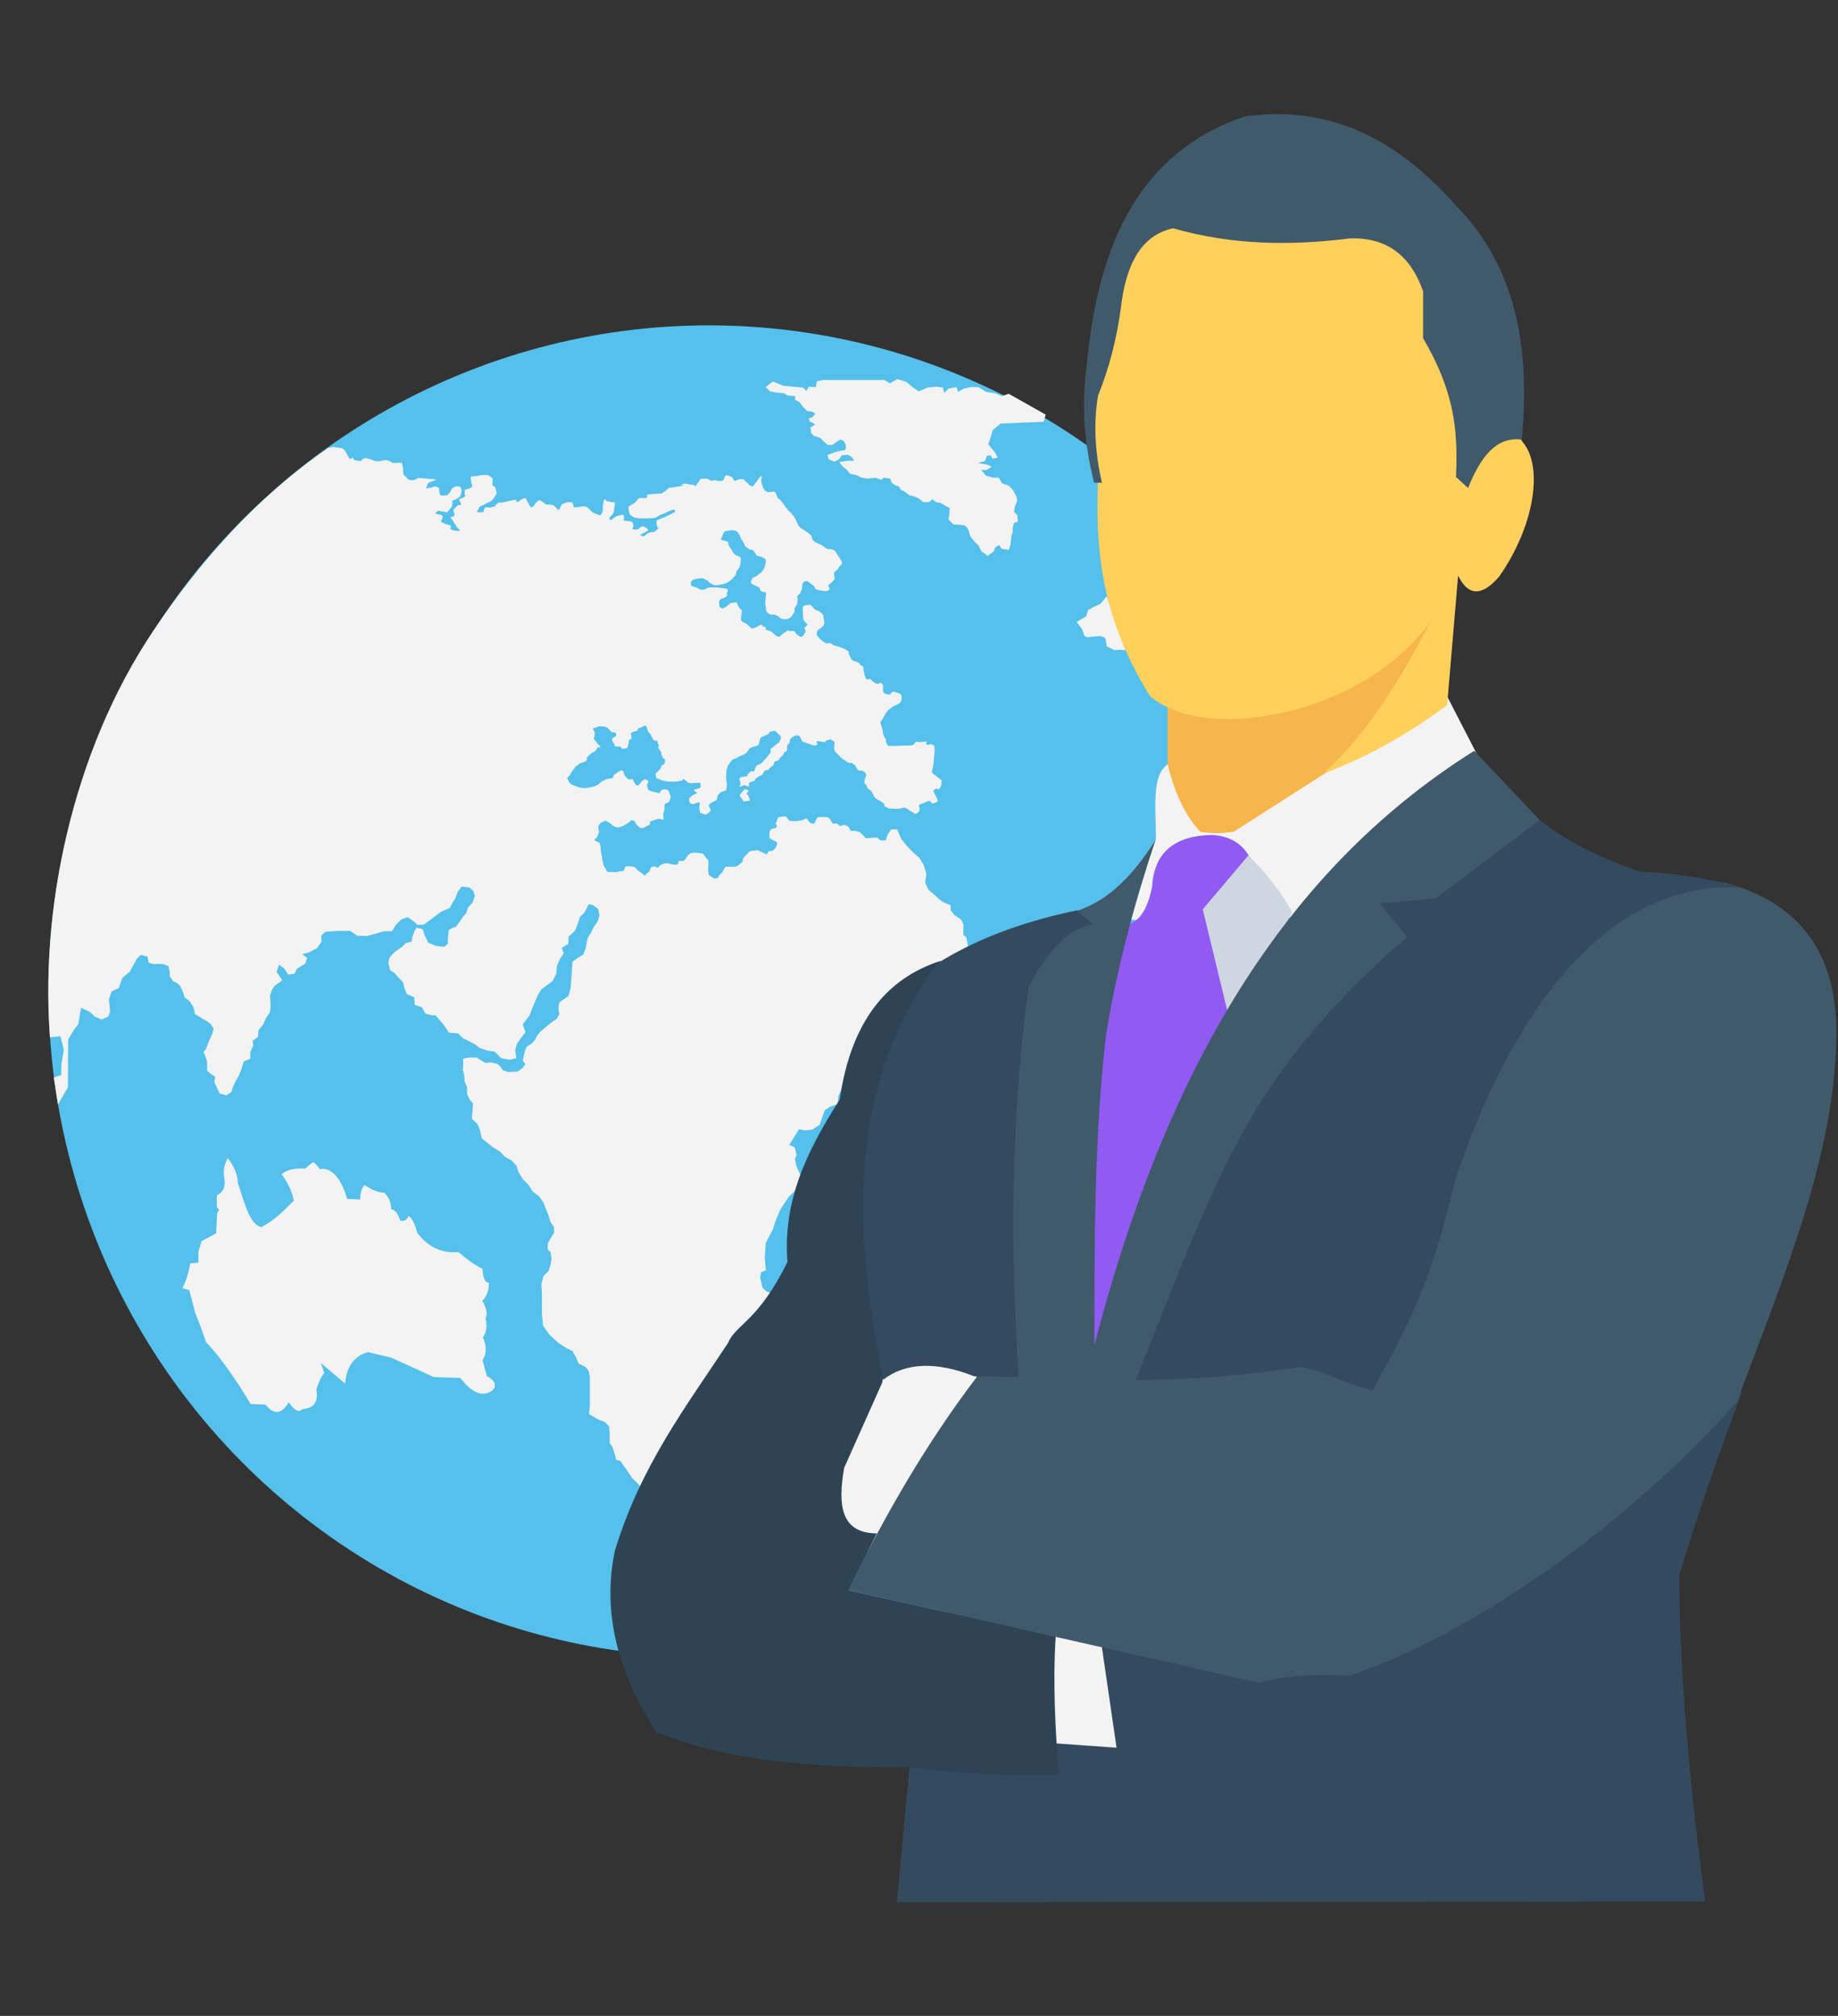
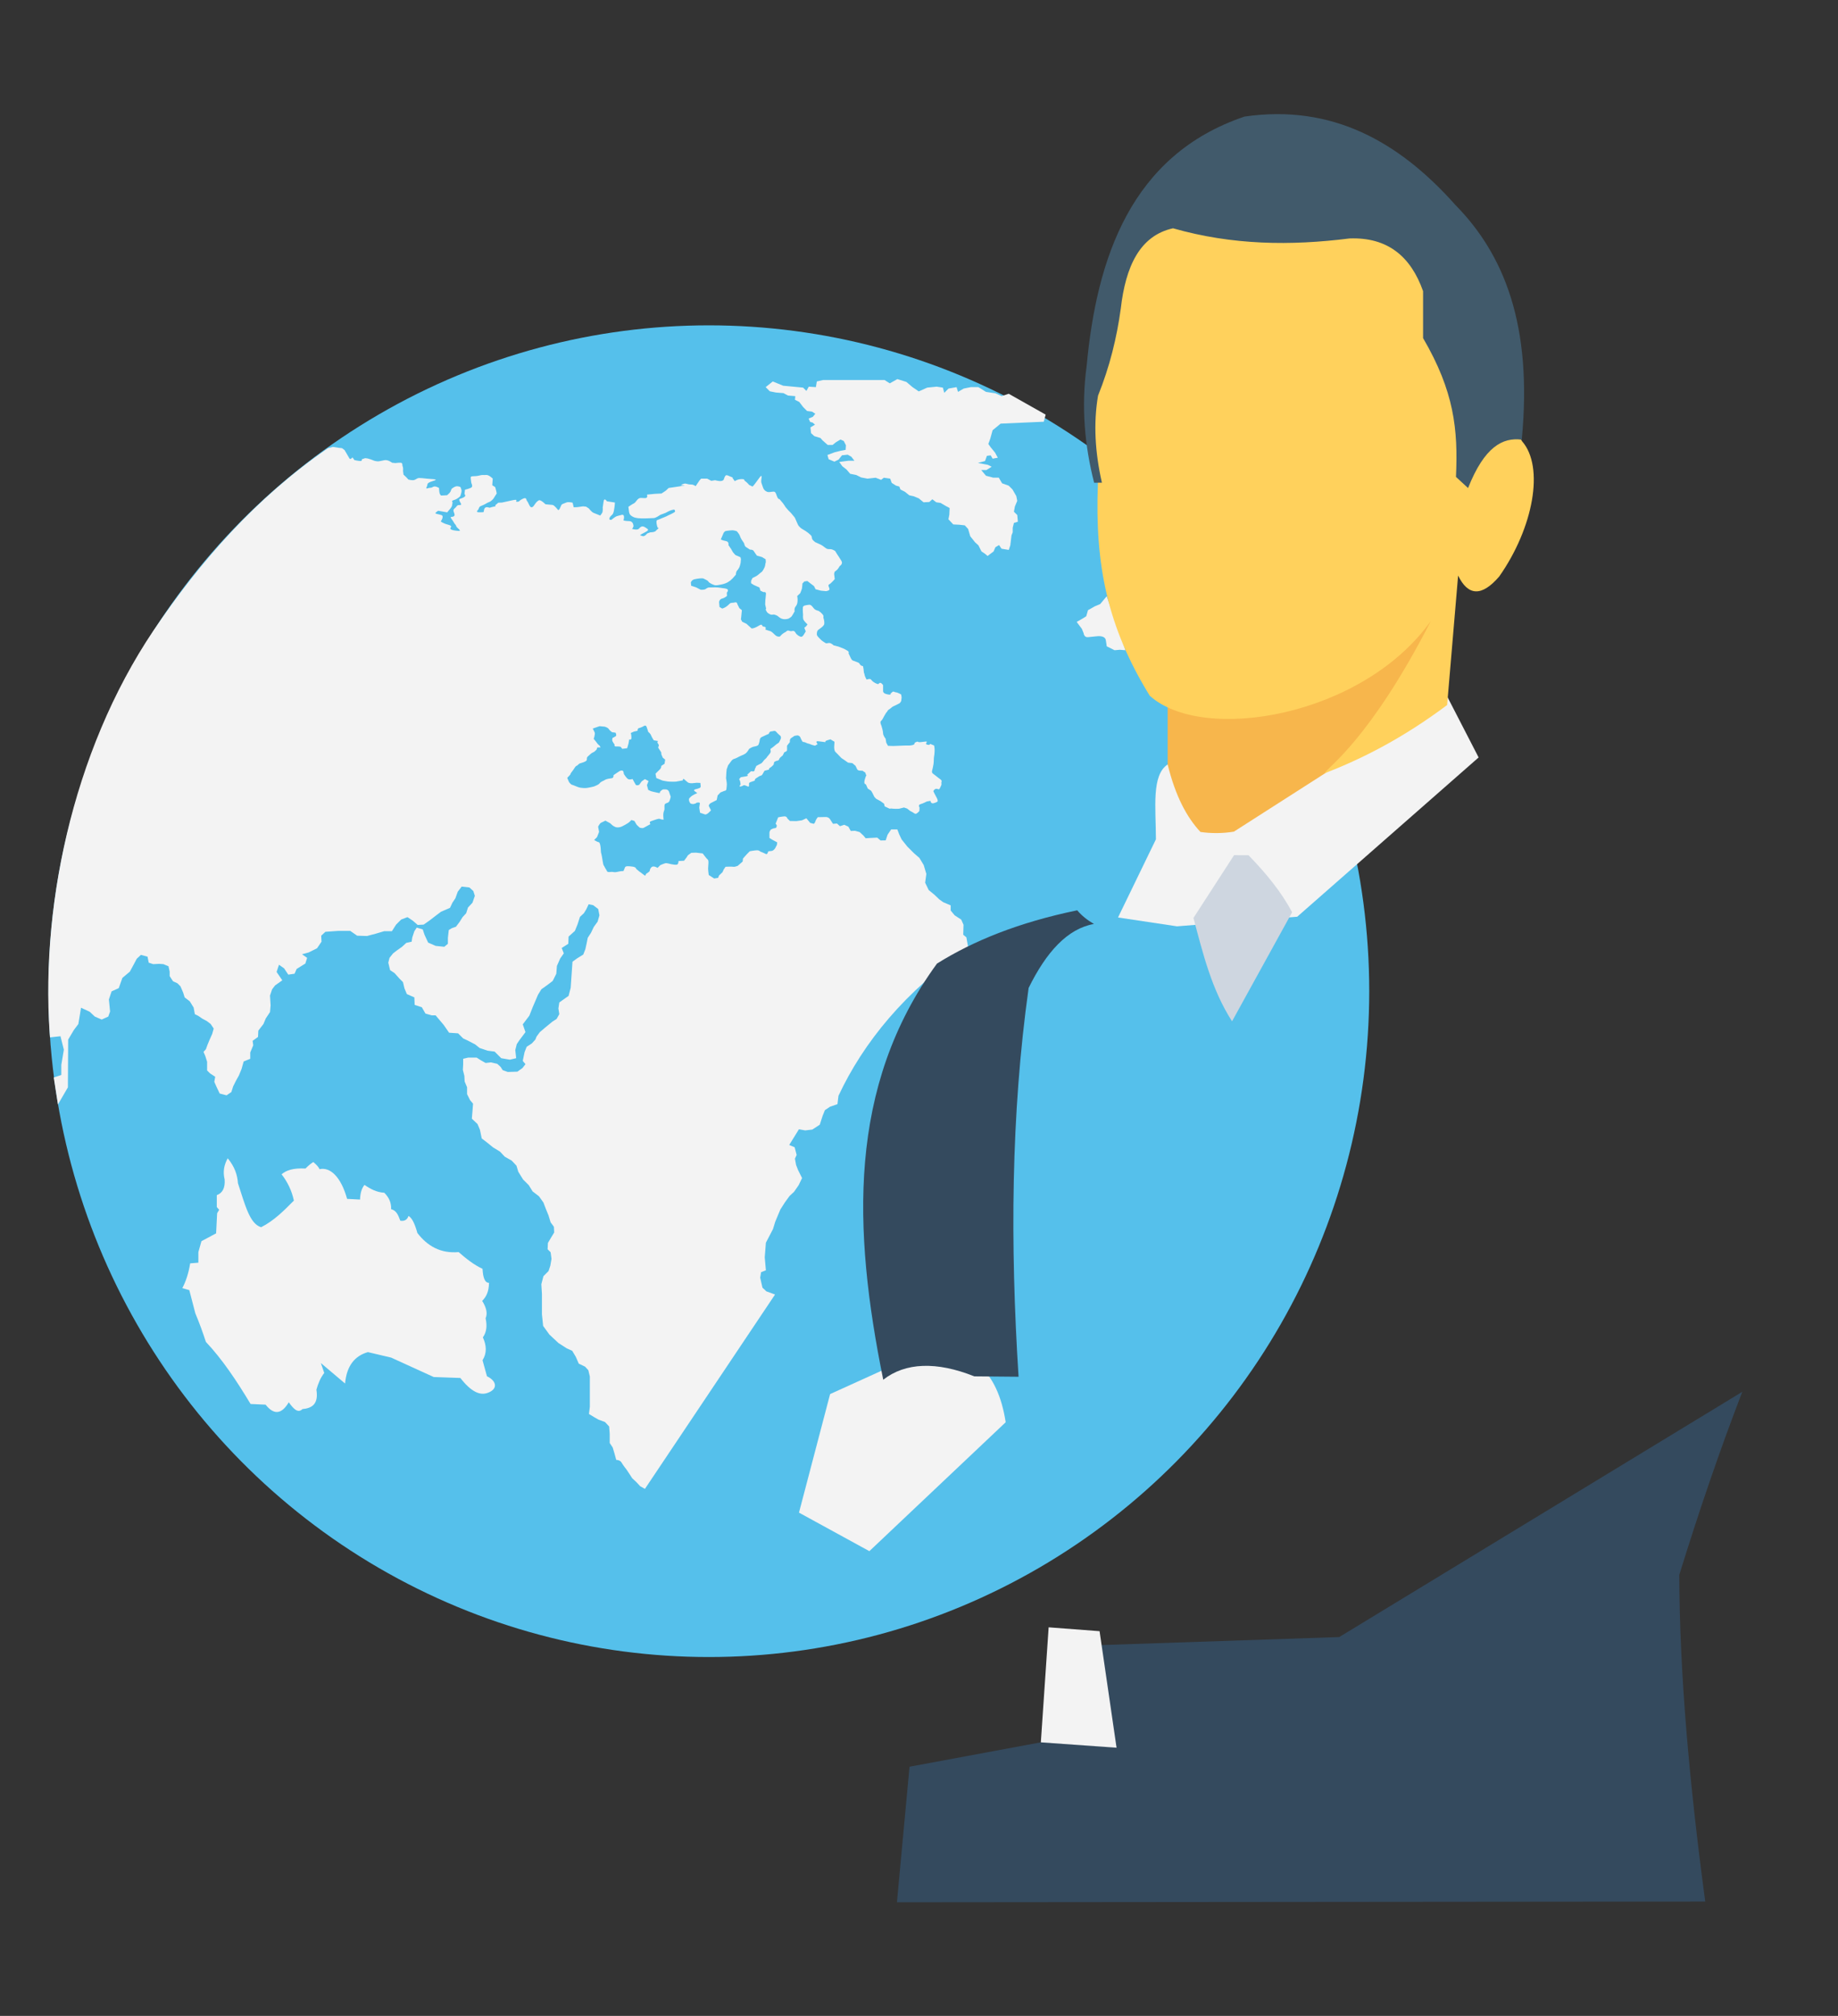
<svg xmlns="http://www.w3.org/2000/svg" width="100%" height="100%" viewBox="0 0 1292 1417" version="1.1" xml:space="preserve" style="fill-rule:evenodd;clip-rule:evenodd;stroke-linejoin:round;stroke-miterlimit:2;">
  <rect x="0" y="0" width="1292" height="1417" fill="#333333" stroke="none" />
  <rect id="Artboard1" x="0" y="0" width="1291.67" height="1416.67" style="fill:none;" />
  <ellipse cx="498.271" cy="696.719" rx="464.218" ry="468.03" style="fill:#55c0eb;" />
  <path d="M35.584,734.97l-0.43,-5.783l7.359,-0.811l2.369,9.473l-1.777,10.657l0,7.105l-5.328,1.776l2.96,18.946l6.986,-12.012l0.185,-33.564l3.999,-6.736l3.158,-4.21l1.053,-6.316l0.842,-5.162l6.105,2.847l3.578,3.368l4.842,2.105l4.631,-2.105l1.263,-3.579l-0.842,-8.421l1.895,-5.683l5.052,-2.316l2.526,-7.157l5.263,-4.421l2.737,-5.053l2.105,-3.999l2.947,-2.737l4.632,1.263l0.842,4.21l3.157,1.053l4.211,-0.211l2.947,0.211l3.578,1.474l0.843,3.789l-0,3.157l2.315,3.579l3.158,1.474l2.105,2.105l1.895,4.421l1.052,3.368l3.579,2.737l1.052,1.684l1.685,2.736l0.842,4.632l2.526,1.263l2.736,1.894l3.158,1.684l2.737,2.106l2.105,3.157l-1.053,3.789l-1.894,4.211l-1.474,3.578l-1.052,2.948l-1.685,1.894l1.264,2.947l1.263,4l-0,6.105l2.105,2.105l3.578,2.316l-0.631,3.579l1.684,3.789l2.105,4.421l4.842,1.263l3.368,-2.316l1.263,-4l2.105,-4.21l1.895,-3.368l1.895,-4.632l1.473,-5.262l4.631,-1.895l0,-4.421l2.106,-5.052l-0.421,-3.158l3.789,-2.736l0.21,-4.421l3.579,-4.631l1.684,-4l2.947,-4.421l0.421,-4.631l-0.421,-6.947l1.474,-4.421l2.105,-2.737l5.052,-3.578l-3.999,-5.895l1.684,-5.052l3.578,2.526l2.948,4.421l4.42,-0.632l1.474,-3.368l6.105,-3.789l1.263,-4l-3.579,-2.526l4.631,-1.263l5.895,-2.947l3.158,-4.631l-0.211,-4.211l2.947,-2.736l8.842,-0.632l8.631,0l4.842,3.368l6.946,0.211l6.316,-1.684l5.684,-1.684l5.473,-0l2.947,-4.632l3.579,-3.578l4.421,-1.685l3.789,2.527l3.368,2.947l4.21,-0.211l4.211,-2.947l4.631,-3.579l3.368,-2.526l6.316,-2.736l1.684,-3.579l2.105,-3.158l1.684,-4.631l2.737,-3.579l5.473,0.632l2.737,2.526l1.052,3.368l-1.684,4.842l-3.158,3.368l-1.263,4l-2.526,2.736l-2.105,3.369l-2.526,3.368l-2.947,1.052l-2.106,1.264l-0.631,5.473l-0,4.21l-2.526,2.105l-6.105,-0.631l-5.263,-2.316l-2.526,-5.473l-1.263,-3.79l-4.21,-1.263l-1.685,2.527l-1.473,4.42l-0.421,2.948l-3.789,0.842l-2.948,2.736l-3.578,2.526l-2.737,2.106l-2.526,3.157l-0.842,3.368l1.263,5.263l3.158,2.105l3.368,3.79l2.526,2.526l1.053,4.421l1.684,3.999l5.262,2.316l0.211,5.263l5.052,1.684l2.526,4.421l4.421,1.263l2.737,-0l5.684,6.736l3.789,5.473l6.315,0.421l3.579,3.579l3.158,1.474l5.263,2.736l3.157,2.527l5.684,1.894l4.842,0.632l4.631,4.631l6.105,1.053l4.421,-1.053l-0.632,-5.684l1.053,-4.21l1.684,-2.526l4.421,-5.895l-1.895,-5.473l4.631,-6.105l2.316,-5.894l3.789,-8.842l2.316,-3.789l4.421,-3.158l3.578,-2.736l2.527,-5.053l0.421,-5.473l2.315,-5.263l2.526,-3.578l-1.473,-3.79l4.631,-2.947l0.211,-5.052l4.42,-4l1.895,-4.631l1.684,-5.263l2.737,-2.526l1.684,-2.737l1.684,-3.579l3.158,0.632l3.578,2.737l0.842,4.42l-1.263,4.421l-2.736,3.789l-1.895,4l-2.316,3.579l-0.842,4.21l-0.842,3.789l-1.473,3.79l-4.421,2.736l-3.158,2.316l-1.263,18.314l-1.473,5.684l-4.211,2.948l-2.315,1.684l-0.632,4.21l0.632,4l-1.895,3.368l-2.947,1.894l-4.631,3.79l-4.211,3.578l-2.315,3.158l-0.842,2.105l-2.526,2.737l-3.579,2.316l-1.474,3.789l-1.263,6.105l1.895,2.315l-2.105,2.737l-3.579,2.526l-6.736,0.211l-3.579,-1.263l-1.474,-2.316l-2.315,-2.105l-4.421,-1.053l-3.789,0.421l-3.369,-1.894l-2.947,-1.895l-5.894,-0l-3.579,0.842l0,4l-0.21,3.789l1.052,4.21l0.211,4l1.684,4l-0,4.842l2.105,4.21l2.105,2.526l-0.421,5.473l-0.421,5.053l4,3.789l1.684,4l1.263,6.104l3.579,2.737l4.42,3.579l4.842,2.947l3.368,3.579l4.842,2.736l3.368,3.579l1.263,4.21l3.369,5.474l3.999,3.999l2.737,4.421l4.421,3.368l3.158,4.421l1.684,4.421l1.894,4.631l1.474,4.842l2.315,3.158l0.211,3.999l-2.316,3.79l-2.105,3.578l-0.21,4.421l2.105,2.105l0.631,4.632l-0.842,4.841l-1.263,3.79l-3.578,3.578l-1.474,5.684l0.421,6.737l-0,14.314l0.842,8.21l4.421,6.105l6.315,5.895l5.895,3.789l3.789,1.684l2.526,4.21l2.105,4.842l4.421,2.105l2.315,2.526l1.053,4.421l0,21.262l-0.632,5.052l3.79,2.316l2.947,1.684l4.541,1.669l2.911,3.119l0.416,5.198l-0,6.445l2.079,3.119l1.247,4.158l1.248,4.574c-0,0 2.703,0 3.742,1.872c1.04,1.871 3.535,4.99 3.535,4.99l2.079,3.118l1.871,2.911l2.911,2.703l2.703,2.911l3.327,1.871l91.47,-136.616l-6.117,-2.246l-2.727,-2.567l-1.604,-7.059l0.641,-3.85l3.369,-1.284l-0.802,-9.144l0.802,-10.267l4.974,-9.546l1.604,-5.214l3.61,-8.623l3.208,-5.013l3.209,-4.412l3.208,-3.008l3.209,-4.612l2.406,-5.014l-2.807,-5.614l-1.404,-3.61l-0.802,-4.412l1.203,-2.607l-1.404,-5.414l-3.81,-1.604l6.818,-11.03l4.412,0.802l5.013,-0.601l5.214,-3.409l2.006,-6.217l1.604,-4.011l3.609,-2.406l5.214,-1.805l0.721,-5.884c17.426,-37.272 46.901,-73.705 91.221,-104.011l-1.317,-7.384l-2.206,-1.804l0.2,-7.019l-1.604,-3.61l-4.612,-3.008l-2.808,-3.409l0,-3.61l-5.214,-2.205l-2.807,-2.006l-3.476,-3.309l-3.944,-3.229l-2.506,-5.18l0.835,-6.184l-1.838,-6.183l-3.008,-5.013l-3.844,-3.342l-4.679,-4.679l-4.01,-5.014l-1.672,-3.509l-1.337,-3.509l-4.344,-0l-2.507,3.676l-1.337,4.011l-3.607,0.063l-2.339,-2.005l-4.568,0.223l-3.565,0.222l-1.671,-2.005l-2.563,-2.339l-3.23,-0.892l-3.009,0.112l-1.671,-3.008l-2.896,-1.337l-3.008,1.002l-2.117,-1.893l-2.785,0.222l-1.671,-2.562c-0,-0 -0.892,-2.228 -3.343,-2.228c-2.451,-0 -5.681,0.111 -5.681,0.111c-0,0 -1.337,1.671 -1.671,2.897c-0.335,1.225 -1.115,1.782 -1.115,1.782l-2.562,-0.668l-2.674,-3.231l-3.119,1.448l-4.011,0.557l-4.456,-0.111l-1.783,-1.782c0,-0 -0.334,-1.56 -2.116,-1.449c-1.783,0.112 -4.345,0.669 -4.345,0.669l-1.783,4.456l0.78,1.114c0,0 0.111,2.005 -1.114,2.005c-1.226,0 -3.008,1.003 -3.008,1.003c-0,0 -1.003,1.114 -1.003,2.34l0,3.565l2.117,1.337l3.342,1.782l-0.223,1.783l-1.225,2.339c-0,0 -1.114,1.783 -2.451,1.894c-1.337,0.112 -2.451,0.334 -2.451,0.334c-0,0 -0.446,2.563 -1.783,1.783c-1.336,-0.78 -3.787,-1.671 -3.787,-1.671c-0,-0 -0.669,-0.892 -2.229,-0.892c-1.559,0 -5.124,0.669 -5.124,0.669l-2.006,2.005l-2.785,3.12l-0.223,2.116l-3.453,3.008c-0,0 -2.117,0.892 -3.12,0.669c-1.002,-0.223 -5.459,-0 -5.459,-0l-1.337,2.005l-0.779,1.783l-2.451,2.339l-0.669,1.671l-2.785,0.446l-3.788,-2.451c0,0 -0.446,-3.119 -0.446,-4.679c0,-1.56 0.669,-5.459 -0.222,-6.127c-0.892,-0.669 -3.565,-4.345 -3.565,-4.345l-4.68,-0.557l-3.342,0.111l-2.339,1.671l-1.003,1.56l-1.783,2.339l-3.899,0.223c0,0 0.112,2.451 -1.337,2.563c-1.448,0.111 -2.116,-0.112 -3.565,-0.335c-1.448,-0.222 -3.231,-1.002 -4.456,-0.668c-1.226,0.334 -3.454,1.337 -3.454,1.337l-1.894,1.894c0,-0 -2.562,-1.671 -4.01,-0.669c-1.449,1.003 -1.56,3.008 -1.56,3.008c-0,0 -1.337,1.226 -2.228,1.671c-0.892,0.446 -0.112,2.34 -2.006,0.78c-1.894,-1.559 -3.008,-2.228 -3.008,-2.228l-2.228,-1.894c0,0 0,-1.225 -2.562,-1.56c-2.563,-0.334 -4.791,-0.557 -5.236,0.446c-0.446,1.003 -1.114,2.674 -1.114,2.674c-0,-0 -1.672,-0 -3.12,0.334c-1.448,0.334 -2.785,0.669 -4.122,0.334c-1.337,-0.334 -3.899,0.557 -4.345,-0.557c-0.445,-1.114 -1.337,-2.116 -1.782,-3.231c-0.446,-1.114 -0.669,0.112 -1.337,-4.344c-0.669,-4.457 -1.114,-5.571 -1.114,-5.571l-0.223,-3.231c-0,0 -0.334,-3.899 -1.337,-4.01c-1.003,-0.112 -3.231,-1.56 -3.231,-1.56l2.006,-2.005l1.448,-3.677l-0.669,-3.676c0,-0 1.114,-2.34 2.117,-2.785c1.003,-0.446 3.008,-1.449 3.008,-1.449l3.454,1.894c-0,0 0.557,0.669 1.559,1.448c1.003,0.78 2.229,1.226 2.229,1.226c-0,-0 0.891,0.334 2.451,0.111c1.559,-0.222 3.342,-1.337 3.342,-1.337c-0,0 1.782,-0.891 2.896,-1.671c1.115,-0.78 2.34,-2.116 2.34,-2.116l2.117,0.668l1.559,2.674l2.117,2.005c0,0 1.894,0.669 2.897,0.112c1.002,-0.557 4.679,-2.563 4.679,-2.563c-0,0 -1.337,-1.56 0.557,-2.117c1.894,-0.557 5.125,-2.005 6.016,-1.559c0.891,0.445 2.674,0.557 2.674,0.557c-0,-0 -0.223,-1.671 -0.223,-3.008c-0,-1.337 0.111,-2.117 0.668,-3.565c0.557,-1.449 -0.445,-4.122 1.003,-4.791c1.448,-0.668 2.005,-0.557 2.562,-1.56c0.558,-1.002 1.003,-3.23 1.003,-3.23l-1.225,-3.565c-0,-0 -0.557,-1.56 -2.34,-1.56c-1.782,-0 -1.782,-0.334 -3.342,1.003c-1.56,1.336 0.223,1.782 -1.783,1.448c-2.005,-0.334 -5.236,-1.226 -5.236,-1.226l-1.894,-0.891l-0.891,-3.342l1.114,-2.897l-2.562,-1.337l-2.228,1.56l-1.783,2.451c-0,0 -1.894,0.78 -2.451,-0.111c-0.557,-0.892 -2.228,-4.011 -2.228,-4.011c-0,-0 -2.005,0.78 -3.231,-0c-1.225,-0.78 -2.897,-3.565 -2.897,-3.565c0,-0 -0.111,-2.34 -1.114,-2.34c-1.002,0 -1.225,-0.111 -3.008,1.114c-1.782,1.226 -3.119,2.117 -3.119,2.117c-0,0 0.223,1.894 -1.114,2.117c-1.337,0.223 -3.677,0.446 -4.902,1.225c-1.226,0.78 -1.783,0.78 -2.897,1.56c-1.114,0.78 -0.668,1.226 -2.896,2.228c-2.228,1.003 -1.56,0.78 -4.122,1.337c-2.563,0.557 -3.677,0.669 -5.237,0.557c-1.559,-0.111 -2.228,-0.111 -4.122,-0.78c-1.894,-0.668 -2.785,-1.225 -3.788,-1.448c-1.002,-0.223 -2.228,-2.005 -2.228,-2.005l-1.225,-2.897l2.117,-2.228c-0,-0 0.111,-0.891 1.448,-2.451c1.337,-1.56 2.005,-3.454 3.008,-3.788c1.003,-0.334 1.337,-1.448 2.562,-1.782c1.226,-0.335 3.9,-1.115 4.457,-2.006c0.557,-0.891 -0.223,-1.671 0.779,-2.674c1.003,-1.002 2.786,-2.451 2.786,-2.451l1.894,-1.002l1.559,-1.449l0.557,-1.559l2.228,-0l-0.445,-1.003l-1.448,-1.337l-1.337,-1.782l-1.56,-1.894c-0,-0 1.225,-3.454 0.668,-4.568c-0.557,-1.114 -1.337,-2.674 -1.337,-2.674l4.791,-1.671l3.565,0.334c0,0 2.228,0.557 2.897,1.671c0.668,1.115 2.339,2.229 2.339,2.229l2.451,0.334c0,-0 1.003,1.894 0,2.562c-1.002,0.669 -2.117,1.114 -2.117,1.114c0,0 -0.557,1.337 0,2.451c0.558,1.114 1.449,2.228 1.449,2.228c-0,0 -0.557,1.449 1.114,1.337c1.671,-0.111 3.119,0.223 3.119,0.223l1.114,1.448l3.454,-0.445c-0,-0 0.78,-2.451 1.003,-3.454c0.222,-1.002 0.445,-2.785 0.445,-2.785c0,-0 1.56,0.891 1.56,-1.114c0,-2.005 -0.446,-3.342 -0.446,-3.342l2.229,-1.003l2.562,-0.557c-0,-0 -0.223,-1.671 1.003,-1.894c1.225,-0.223 3.23,-1.337 3.23,-1.337c0,0 1.449,-1.225 2.117,0.557c0.669,1.783 1.114,3.454 1.114,3.454c0,-0 1.449,1.002 2.006,2.451c0.557,1.448 1.894,3.453 1.894,3.453l3.119,0.557c-0,0 -1.226,0.446 -0,2.006c1.225,1.56 -0.557,1.782 0.223,3.008c0.78,1.225 1.894,2.896 1.894,2.896l0.111,1.449l1.003,2.339l1.671,1.337l-0.446,2.897l-2.339,1.56c-0,-0 0.334,1.225 -1.226,2.673c-1.56,1.449 -2.785,2.785 -2.785,2.785l0.557,3.008l4.345,1.783c-0,0 2.117,0.446 3.788,0.668c1.671,0.223 5.57,0.112 5.57,0.112l4.902,-0.891c0,-0 0.112,-1.672 1.003,-0.78c0.891,0.891 2.785,2.339 2.785,2.339c0,0 1.226,0.557 2.785,0.446c1.56,-0.111 3.231,-0.334 3.231,-0.334l2.562,0.111l0.223,2.117c0,-0 0.223,1.003 -0.78,1.448c-1.002,0.446 -2.005,0.669 -2.005,0.669c0,-0 -2.785,0.445 -1.56,1.448c1.226,1.003 2.006,1.448 2.006,1.448c-0,0 -3.343,1.337 -4.568,2.563c-1.226,1.225 -1.337,1.114 -1.337,2.228c0,1.114 1.003,2.451 1.003,2.451c-0,-0 1.225,0.78 2.785,0.334c1.56,-0.446 1.56,-0.78 1.56,-0.78c-0,0 2.451,-0.557 2.339,0.446c-0.111,1.002 -0.445,3.008 -0.445,3.008l0.557,3.565l3.565,1.225c-0,0 1.002,0.112 2.228,-1.002c1.225,-1.114 1.894,-1.894 1.894,-1.894l-1.56,-3.12c0,0 0,-1.225 1.448,-2.005c1.449,-0.78 4.122,-2.117 4.122,-2.117l0.669,-3.231l2.005,-2.116l2.785,-1.114c0,-0 1.226,-0 1.337,-1.115c0.112,-1.114 0.335,-2.228 0.335,-3.453c-0,-1.226 -0.557,-4.345 -0.557,-4.345l0.222,-4.011l0.223,-2.228l1.003,-2.785l1.56,-2.117c-0,0 1.225,-2.005 2.45,-2.339c1.226,-0.335 2.674,-1.115 2.674,-1.115c0,0 2.006,-1.114 3.231,-1.559c1.226,-0.446 2.228,-1.003 3.008,-1.783c0.78,-0.78 1.894,-2.674 1.894,-2.674c0,0 2.005,-1.336 3.231,-1.559c1.225,-0.223 2.896,-0.446 3.342,-1.449c0.446,-1.002 0.78,-2.673 0.78,-2.673c-0,-0 -0,-1.894 1.337,-2.563c1.337,-0.668 5.125,-2.339 5.125,-2.339c-0,-0 0.334,-1.671 1.671,-1.671c1.337,-0 2.451,-1.003 3.565,0.334c1.114,1.337 2.785,2.674 2.785,2.674c-0,-0 0.891,0.779 0.334,2.228c-0.557,1.448 -1.337,2.674 -1.337,2.674l-1.671,1.114c0,-0 -1.002,0.891 -2.005,1.671c-1.003,0.78 -2.228,1.671 -2.228,1.671l0.223,1.782c-0,0 -0,0.78 -1.115,2.006c-1.114,1.225 -2.005,2.562 -2.005,2.562l-1.448,1.337c-0,0 -0.557,0.668 -1.226,1.56c-0.668,0.891 -1.225,1.002 -2.339,1.559c-1.114,0.557 -2.228,1.226 -2.228,1.226c-0,-0 0.445,-0.223 -0.446,1.337c-0.891,1.56 -0.111,2.117 -1.448,2.339c-1.337,0.223 -1.003,-0.668 -2.228,0.446c-1.226,1.114 -2.117,2.005 -2.117,2.005c-0,0 1.671,0.669 -1.114,1.114c-2.786,0.446 -3.343,0.557 -3.343,0.557l-1.114,1.337l0.669,1.56l0.334,2.228c0,0 -1.782,1.783 0.223,1.337c2.005,-0.446 1.56,-1.225 3.119,-0.668c1.56,0.557 2.451,1.337 2.563,0.222c0.111,-1.114 -0.446,-2.005 1.002,-2.562c1.449,-0.557 3.008,-1.003 3.008,-1.003c0,0 -0.222,-0.891 0.892,-1.671c1.114,-0.78 2.673,-1.671 2.673,-1.671c0,0 1.226,-0.111 1.783,-1.002c0.557,-0.892 1.56,-2.674 1.56,-2.674l3.119,-0.78c0,-0 -0.223,-0.78 0.78,-1.337c1.003,-0.557 2.451,-2.117 2.451,-2.117l0.445,-1.894c0,0 1.337,-0.891 2.451,-1.002c1.115,-0.112 0.892,-1.337 1.783,-2.117c0.891,-0.78 1.783,-1.56 1.783,-1.56l1.114,-2.228c-0,0 1.894,-0.446 1.894,-1.448l-0,-3.12l2.005,-2.562c-0,-0 -0.334,-2.005 0.891,-2.785c1.226,-0.78 2.34,-1.56 2.34,-1.56l2.116,-0.334c0,-0 1.56,0.111 2.117,1.671c0.557,1.56 1.56,2.897 1.56,2.897c-0,-0 1.56,0.111 2.451,0.668c0.891,0.557 1.782,0.446 2.896,1.003c1.115,0.557 3.343,1.002 3.343,1.002l1.782,-1.114c0,0 -2.116,-2.228 0.334,-2.005c2.451,0.223 5.125,0.668 5.125,0.668c0,0 -0.557,-0.78 1.337,-1.337c1.894,-0.557 2.228,-0.668 2.228,-0.668l2.563,1.56c-0,-0 0.445,-0.78 0.111,2.562c-0.334,3.342 0.669,4.568 0.669,4.568l1.671,1.671l2.673,2.785l2.006,1.337l2.674,1.894l3.008,0.334l2.228,1.894l1.225,2.562c0,0 0.446,0.669 1.449,0.78c1.002,0.112 2.228,0.112 2.228,0.112l2.005,1.337l0.668,2.339c0,0 0.78,-3.008 -0.779,1.56c-1.56,4.568 0.445,4.233 0.445,4.233l0.557,1.226l0.78,1.782l2.451,1.672l0.891,1.559l1.337,2.674l1.226,1.337l3.119,1.671l2.451,1.783l0.446,1.894l3.565,1.671c-0,-0 0.557,-0.335 1.671,-0.112c1.114,0.223 4.79,0.112 4.79,0.112l3.566,-0.892l2.228,0.78l2.116,1.671c0,0 1.003,0.446 1.894,1.003c0.892,0.557 1.56,1.337 2.563,0.78c1.002,-0.557 2.005,-1.783 2.005,-1.783l0.112,-2.451c-0,0 -1.337,-1.782 0.668,-2.339c2.005,-0.557 4.456,-1.894 4.456,-1.894l2.563,-0.446c-0,0 0.111,2.228 2.228,1.671c2.117,-0.557 2.785,-1.225 2.785,-1.225c0,-0 0.334,-1.003 -0.668,-2.674c-1.003,-1.671 -2.34,-4.568 -2.34,-4.568c-0,0 0.78,-1.671 2.117,-1.671c1.337,0 1.782,1.114 2.562,-0.557c0.78,-1.671 1.226,-2.228 1.003,-3.342c-0.223,-1.114 0.891,-1.56 -0.78,-2.785c-1.671,-1.226 -1.783,-1.337 -3.454,-2.674c-1.671,-1.337 -2.673,-1.56 -2.339,-3.231c0.334,-1.671 0.668,-2.451 1.002,-4.679c0.335,-2.228 0.112,-4.011 0.446,-5.793c0.334,-1.783 0.223,-2.228 0.334,-3.677c0.112,-1.448 -0.334,-3.676 -0.334,-3.676l-2.674,-1.114l-0.78,0.668c0,0 -2.562,0 -2.228,-1.002c0.334,-1.003 1.894,-1.783 -2.339,-1.114c-4.234,0.668 -3.12,-0.558 -4.011,-0.112c-0.891,0.446 -1.671,0.334 -1.783,1.448c-0.111,1.114 -3.676,1.226 -3.676,1.226l-2.785,-0l-8.467,0.334l-3.677,-0.111l-1.225,-2.228l-0.446,-2.786c0,0 -1.782,-2.116 -1.782,-3.788c-0,-1.671 -1.226,-5.459 -1.226,-5.459c0,0 -1.225,-2.45 -0.223,-3.23c1.003,-0.78 1.449,-2.228 2.229,-3.454c0.779,-1.225 1.114,-2.117 1.893,-2.897c0.78,-0.779 0.223,-1.002 1.56,-1.782c1.337,-0.78 2.006,-1.783 3.12,-2.228c1.114,-0.446 2.562,-1.226 2.562,-1.226l1.894,-1.002l0.891,-1.337l0.334,-2.563l-0.334,-2.116c0,-0 -0.111,-0.112 -1.002,-0.557c-0.892,-0.446 -1.894,-0.892 -2.897,-1.003c-1.003,-0.112 -1.337,-0.891 -2.228,-0.223c-0.891,0.668 -1.337,1.226 -1.337,1.226c-0,-0 0.446,0.668 -0.669,0.668c-1.114,-0 -2.785,-0.557 -2.785,-0.557c0,-0 -1.782,-0.557 -1.782,-1.894l-0,-4.234c-0,0 -1.337,-2.005 -2.34,-1.559c-1.003,0.445 -0.668,1.114 -1.894,0.668c-1.225,-0.445 -1.448,-0.668 -2.339,-1.225c-0.892,-0.557 -1.337,-1.114 -2.006,-1.894c-0.668,-0.78 -3.008,0.111 -3.008,0.111c0,0 -1.337,-2.339 -1.448,-3.453c-0.111,-1.115 -0.446,-0.669 -0.557,-2.451c-0.111,-1.783 -0.557,-3.565 -0.557,-3.565c-0,-0 -1.226,-0.112 -1.894,-0.892c-0.668,-0.78 -0.334,-1.225 -1.894,-1.782c-1.56,-0.557 -3.565,-1.337 -3.565,-1.337c-0,-0 -0.557,-0.334 -1.226,-1.671c-0.668,-1.337 -1.559,-3.342 -1.559,-3.342c-0,-0 0.557,-0.892 -0.557,-1.672c-1.114,-0.779 -2.785,-1.559 -2.785,-1.559l-3.677,-1.449l-3.454,-0.891c0,0 -1.671,-1.671 -3.119,-1.671c-1.448,-0 -1.782,0.557 -2.674,-0c-0.891,-0.557 -2.562,-1.56 -3.342,-2.451c-0.78,-0.891 -2.674,-2.34 -2.674,-3.565c0,-1.226 0.112,-2.451 0.891,-3.119c0.78,-0.669 4.234,-2.674 4.345,-4.345c0.112,-1.671 -0.222,-3.008 -0.557,-4.011c-0.334,-1.003 0.557,-1.226 -0.78,-2.785c-1.336,-1.56 -2.785,-2.34 -2.785,-2.34c0,0 -1.002,-0.111 -2.339,-0.891c-1.337,-0.78 -2.34,-3.677 -4.345,-3.342c-2.006,0.334 -4.011,0.334 -4.234,1.782c-0.222,1.449 0.112,5.236 0.112,5.236c-0,0 -0.223,2.451 0.334,3.565c0.557,1.115 2.785,3.231 2.785,3.231l-1.003,1.337l-1.225,1.003l1.003,2.562l-1.56,2.563c-0,-0 -0.78,1.336 -1.783,1.225c-1.002,-0.111 -3.119,-1.448 -3.787,-2.785c-0.669,-1.337 -1.56,-1.56 -2.786,-1.226c-1.225,0.335 -2.451,-1.002 -3.453,0c-1.003,1.003 -1.337,0.669 -3.008,2.006c-1.671,1.337 -1.337,1.894 -2.34,1.894c-1.003,-0 -1.894,-0.223 -2.896,-1.226c-1.003,-1.002 -2.451,-2.451 -3.454,-2.674c-1.003,-0.222 -3.342,-1.114 -3.342,-1.114c-0,0 1.114,-1.894 -1.003,-2.005c-2.117,-0.111 -0.334,-2.674 -3.788,-0.557c-3.454,2.117 -4.902,1.782 -4.902,1.782l-3.565,-3.23l-3.008,-1.449l-0.891,-1.671l0.223,-1.894l0.445,-4.567l-1.782,-1.449l-1.337,-2.674c-0,0 -0.223,-1.782 -1.671,-1.336c-1.449,0.445 -2.897,-0 -3.788,0.891c-0.891,0.891 -0.891,0.891 -2.117,1.894c-1.225,1.002 -3.119,1.559 -3.119,1.559l-1.894,-1.114l-0.334,-3.453c-0,-0 0.222,-2.006 2.116,-2.451c1.894,-0.446 3.454,-1.894 3.454,-1.894l-0.111,-2.34c-0,0 2.451,-2.339 -1.226,-2.896c-3.676,-0.557 -5.348,-0.78 -7.019,-0.78c-1.671,-0 -4.567,0.111 -4.567,0.111c-0,0 -1.003,0.223 -2.006,1.003c-1.002,0.78 -3.565,0.557 -3.565,0.557l-3.231,-1.671l-3.453,-1.114l-0.223,-2.34c-0,0 0.557,-1.782 2.562,-2.228c2.006,-0.446 5.571,-1.003 6.462,-0.446c0.891,0.557 2.785,1.114 3.342,2.117c0.557,1.003 3.788,2.563 5.125,2.563c1.337,-0 2.674,-0.335 4.456,-0.669c1.783,-0.334 3.788,-1.337 3.788,-1.337l2.006,-1.337l1.782,-1.671l2.117,-2.451c-0,0 -0,-2.005 0.891,-2.896c0.891,-0.892 1.671,-2.563 1.671,-2.563c0,0 0.669,-1.894 0.78,-2.896c0.111,-1.003 0.223,-2.563 0.223,-2.563l-0.334,-1.337l-3.565,-1.559l-1.672,-1.894l-1.336,-2.34l-1.894,-2.785c-0,-0 0.668,-2.34 -1.783,-2.785c-2.451,-0.446 -3.565,-1.114 -3.565,-1.114l1.671,-3.9c0,0 0.557,-1.894 2.117,-2.116c1.56,-0.223 3.342,-0.446 4.456,-0.446c1.114,-0 3.008,0.668 3.008,0.668c0,0 1.783,2.006 2.117,3.12c0.334,1.114 1.225,2.674 1.225,2.674l1.783,2.673c0,0 0.334,2.006 1.225,2.563c0.892,0.557 2.897,1.894 2.897,1.894c0,-0 2.005,-0.112 2.562,0.891c0.558,1.003 2.34,3.342 2.34,3.342l3.565,1.003l2.562,1.56l0.112,2.228c-0,-0 -0.223,-0 -0.446,1.894c-0.223,1.894 -2.117,4.456 -2.117,4.456l-1.671,1.337c0,-0 -1.448,1.337 -2.451,1.894c-1.002,0.557 -2.673,1.337 -2.673,1.337l-1.003,2.005l-0,1.671l1.894,1.226l4.011,1.782l0.668,2.228l2.117,1.003c-0,0 1.894,-0.446 1.782,1.226c-0.111,1.671 -0.445,4.456 -0.445,4.456l-0.112,3.008l0.669,3.008c-0,-0 -0.557,0.223 -0.112,1.114c0.446,0.891 0.78,1.56 1.671,2.117c0.892,0.557 1.783,1.225 3.12,0.891c1.337,-0.334 3.453,1.003 3.453,1.003c0,-0 1.226,1.114 2.34,1.671c1.114,0.557 2.451,0.557 2.451,0.557c0,-0 2.228,0.111 3.454,-0.78c1.225,-0.891 1.225,-0.668 2.005,-1.894c0.78,-1.225 1.671,-2.897 1.671,-2.897c0,0 -0.446,-1.671 0.446,-3.008c0.891,-1.336 1.337,-1.671 1.559,-3.787c0.223,-2.117 -0.222,-3.9 -0.222,-3.9l2.116,-2.005c0,-0 1.003,-2.34 1.226,-3.342c0.223,-1.003 0.334,-3.454 0.334,-3.454l1.337,-1.448l2.117,-0.334l2.896,2.228l1.783,1.337l1.114,2.228l3.788,1.002l3.565,0.335c-0,-0 2.562,-0.335 2.451,-1.449c-0.112,-1.114 -1.448,-2.785 -0.223,-3.342c1.226,-0.557 3.899,-3.676 3.899,-3.676l-0.445,-3.677l0.334,-1.448c-0,-0 0.891,-0.669 1.671,-1.337c0.78,-0.668 1.894,-2.674 1.894,-2.674c-0,0 2.562,-1.448 1.225,-3.676c-1.336,-2.228 -2.785,-4.345 -2.785,-4.345l-1.671,-2.674c0,0 -1.894,-1.114 -2.896,-1.225c-1.003,-0.112 -2.117,0.222 -3.231,-0.446c-1.114,-0.669 -2.563,-2.117 -4.122,-2.785c-1.56,-0.669 -3.677,-1.671 -3.677,-1.671c0,-0 -1.671,-1.226 -2.117,-2.117c-0.445,-0.891 0,-1.783 -1.002,-2.785c-1.003,-1.003 -2.674,-2.34 -3.788,-3.008c-1.114,-0.669 -2.785,-1.671 -2.785,-1.671c-0,-0 -1.894,-1.337 -2.563,-2.897c-0.668,-1.56 -2.116,-4.791 -2.116,-4.791l-2.674,-3.23l-1.894,-1.894l-2.006,-2.34c0,0 -0.891,-1.56 -1.782,-2.674c-0.891,-1.114 -2.451,-2.896 -2.451,-2.896c-0,-0 -0.668,0.334 -1.448,-1.226c-0.78,-1.56 -1.003,-4.011 -2.563,-4.011c-1.559,0 -3.342,0.669 -4.679,0.112c-1.337,-0.557 -2.228,-1.337 -2.785,-2.785c-0.557,-1.449 -0.557,-1.783 -1.226,-3.565c-0.668,-1.783 1.783,-8.022 -2.005,-2.674c-3.788,5.347 -4.233,5.347 -4.233,5.347l-2.34,-1.114c0,0 -1.56,-1.894 -2.785,-2.673c-1.226,-0.78 0.223,-1.449 -2.563,-1.449c-2.785,0 -4.79,1.449 -4.79,1.449l-1.56,-2.229c0,0 0.557,-0.334 -0.668,-0.668c-1.226,-0.334 -3.454,-1.894 -4.234,-1.003c-0.78,0.892 -1.225,2.674 -1.225,2.674c-0,0 -0.223,0.891 -1.894,1.114c-1.671,0.223 -4.234,-0.557 -4.234,-0.557l-2.673,0.446l-2.897,-1.56l-4.234,0l-1.114,1.226l-2.785,4.122c0,-0 -1.114,-1.226 -3.453,-1.226c-2.34,0 -3.008,-0.891 -4.568,-0.557c-1.56,0.334 -2.34,1.226 -2.34,1.226c0,-0 6.351,-0.446 -1.002,0.668c-7.353,1.114 -7.576,1.114 -7.576,1.114l-2.005,1.894l-3.008,2.005c-0,0 -3.12,0.112 -4.568,0.223c-1.449,0.112 -5.682,0.557 -5.682,0.557c-0,0 1.003,2.34 -1.226,2.451c-2.228,0.112 -3.119,-0.557 -4.567,0.334c-1.449,0.892 -2.117,2.786 -3.342,3.343c-1.226,0.557 -3.9,2.451 -3.9,2.451l0.446,3.453c-0,0 0.111,1.56 1.114,2.451c1.003,0.892 2.117,1.449 3.454,1.783c1.337,0.334 1.894,0.334 4.345,0.445c2.45,0.112 6.795,-0.222 8.355,-0.222c1.56,-0 4.456,-2.117 4.456,-2.117c0,-0 0.892,-0.446 2.229,-0.891c1.336,-0.446 1.894,-0.669 3.676,-1.672c1.783,-1.002 4.122,-1.336 4.122,-1.336c0,-0 1.114,1.114 0.334,1.782c-0.779,0.669 -5.236,2.674 -5.236,2.674c0,-0 0.446,-0 -1.894,0.891c-2.339,0.891 -2.896,1.226 -4.01,1.671c-1.115,0.446 -1.672,0.223 -1.672,1.783c0,1.56 0.78,3.899 0.78,3.899c0,0 1.449,0 -0.111,1.226c-1.56,1.225 -0.669,1.002 -1.783,1.559c-1.114,0.557 -3.23,0.557 -3.23,0.557l-2.117,0.78l-1.114,1.114c-0,0 -1.226,1.226 -2.451,0.669c-1.226,-0.557 -2.451,-0.223 -0,-1.56c2.451,-1.337 5.236,-2.34 3.676,-3.454c-1.56,-1.114 -3.008,-2.228 -4.456,-1.448c-1.448,0.78 -1.226,1.671 -2.785,1.894c-1.56,0.223 -3.565,-0.446 -3.565,-0.446c-0,0 1.114,-1.114 1.002,-2.228c-0.111,-1.114 -0.668,-3.231 -3.119,-3.231c-2.451,0 -3.899,-0.445 -3.899,-0.445c-0,-0 1.448,-4.679 -1.337,-3.9c-2.785,0.78 -2.006,0.446 -3.343,0.892c-1.336,0.445 -3.787,2.562 -3.787,2.562c-0,0 -2.229,0.446 -1.226,-1.56c1.003,-2.005 2.228,-1.337 2.897,-4.567c0.668,-3.231 0.78,-6.016 0.78,-6.016l-5.682,-0.892c-0,0 -1.894,-3.119 -2.34,0.446c-0.445,3.565 -0.557,3.788 -0.557,3.788c0,-0 0.112,2.005 -0.111,3.119c-0.223,1.114 -1.671,2.674 -1.671,2.674c-0,0 -3.454,-1.448 -4.679,-1.894c-1.226,-0.445 -3.343,-3.119 -3.343,-3.119l-1.894,-1.226l-2.116,-0.223l-4.011,0.557l-2.562,0.112l-0.78,-3.231c-0,0 -3.008,-0.78 -4.457,-0.111c-1.448,0.668 -3.008,0.891 -3.453,1.782c-0.446,0.891 -1.337,2.897 -1.337,2.897l-0.891,0.668c-0,0 -2.674,-3.565 -4.011,-3.676c-1.337,-0.112 -4.902,-0.446 -4.902,-0.446c-0,0 -3.454,-3.454 -4.679,-2.785c-1.226,0.668 -1.894,1.56 -1.894,1.56c-0,-0 -1.003,1.225 -1.56,2.116c-0.557,0.892 -1.56,1.671 -2.451,0.892c-0.891,-0.78 -1.56,-3.231 -2.339,-4.011c-0.78,-0.78 -0.112,-3.119 -3.231,-1.56c-3.12,1.56 -1.783,2.006 -3.899,2.006c-2.117,-0 2.45,-2.34 -3.9,-0.892c-6.35,1.449 -6.573,1.449 -6.573,1.449l-2.674,0.111l-2.228,1.894c0,-0 1.003,0.557 -0.445,0.78c-1.449,0.223 -3.454,0.891 -3.454,0.891c-0,0 -2.674,-1.225 -3.565,0.557c-0.891,1.783 0.111,2.563 -1.448,2.563c-1.56,-0 -5.014,0.445 -3.454,-1.226c1.56,-1.671 0.446,-2.451 2.897,-3.342c2.451,-0.891 3.787,-2.117 5.236,-2.563c1.448,-0.445 3.008,-2.339 3.008,-2.339l2.117,-3.342c-0,-0 0.445,0.445 -0,-1.672c-0.446,-2.116 -0.892,-3.23 -0.892,-3.23l-2.005,-1.226l0.334,-4.679c0,0 -2.674,-2.785 -4.679,-2.562c-2.005,0.222 -2.005,-0.335 -5.013,0.445c-3.008,0.78 -5.794,0 -5.794,1.226c0,1.225 0.446,4.01 0.446,4.01c0,0 1.337,2.451 -0.111,3.231c-1.449,0.78 -4.345,1.449 -4.345,1.449c-0,-0 -0.223,1.448 -0.334,2.562c-0.112,1.114 1.559,1.56 -0.558,2.785c-2.116,1.226 -3.342,0.78 -3.119,2.006c0.223,1.225 2.005,3.119 1.003,3.342c-1.003,0.223 -2.117,-0.223 -2.897,1.002c-0.78,1.226 -2.228,1.672 -2.228,2.897c-0,1.226 1.671,3.342 0.223,4.122c-1.449,0.78 -3.008,-0.111 -1.671,1.671c1.337,1.783 2.228,3.454 2.228,3.454c-0,-0 1.002,0.891 1.225,1.894c0.223,1.002 4.345,3.453 1.56,3.231c-2.785,-0.223 -5.125,-0.557 -5.682,-1.449c-0.557,-0.891 2.34,-1.894 -1.559,-2.896c-3.9,-1.003 -5.237,-2.34 -5.237,-2.34c0,0 2.674,-3.676 0.446,-4.456c-2.228,-0.78 -4.902,-0.78 -4.011,-1.671c0.892,-0.892 1.783,-1.337 1.783,-1.337l6.35,1.114c0,-0 -0.111,-0 1.337,-1.671c1.448,-1.671 2.005,-2.451 2.117,-3.565c0.111,-1.114 0.334,-1.894 0.334,-1.894c-0,-0 -1.448,-0.891 1.003,-1.56c2.451,-0.668 4.345,-2.674 4.345,-2.674c-0,0 1.114,-2.896 0.891,-4.122c-0.223,-1.225 -0.78,-2.339 -0.78,-2.339c-0,-0 -1.671,-0.78 -3.12,-0.446c-1.448,0.334 -3.119,1.783 -3.119,1.783l-0.668,1.782l-0.78,1.114l-1.671,1.56l-4.234,0.223c0,-0 -0.668,-0.557 -1.003,-1.56c-0.334,-1.003 -0.445,-3.788 -0.445,-3.788c-0,0 -2.563,-1.56 -3.899,-0.891c-1.337,0.668 -1.449,0.78 -2.563,0.78c-1.114,-0 -3.231,1.337 -2.228,-0.557c1.003,-1.894 -0.111,-2.006 1.671,-3.12c1.783,-1.114 8.244,-2.117 2.228,-2.451c-6.016,-0.334 -9.024,-1.225 -10.472,-0.445c-1.448,0.779 -1.894,1.225 -3.231,1.225c-1.337,0 -3.008,-0.446 -3.008,-0.446l-1.671,-1.782l-1.783,-1.671l-0.334,-2.563c0,0 0.223,-2.228 -0.223,-3.119c-0.445,-0.891 0.112,-2.562 -1.336,-2.674c-1.449,-0.111 -3.788,0.223 -3.788,0.223l-2.34,-0.223c0,0 -2.896,-2.339 -5.459,-1.782c-2.562,0.557 -3.119,0.668 -4.122,0.78c-1.003,0.111 -2.785,-0.335 -2.785,-0.335l-2.563,-1.002l-2.228,-0.669l-1.782,-0.223l-2.34,0.78c0,0 0.334,1.114 -0.78,1.226c-1.114,0.111 -4.456,-0.669 -4.456,-0.669l-1.337,-1.894c0,0 -1.448,1.894 -2.117,0.78c-0.668,-1.114 -3.453,-5.904 -3.453,-5.904l-1.783,-1.337l-2.117,-0.223l-4.344,-0.669l-3.479,0.93c-50.314,34.583 -89.929,79.63 -122.584,128.127c-57.533,85.445 -80.756,198.643 -72.29,291.747Z" style="fill:#f3f3f3;" />
  <path d="M133.067,906.85l-4.917,-1.405c2.444,-4.608 4.369,-10.254 5.535,-17.419l5.755,-0.479l0,-7.434l2.158,-7.673l10.311,-5.515l0.719,-14.147l1.439,-2.398l-1.678,-1.919l-0,-8.392c4.041,-1.474 5.949,-5.081 5.515,-11.03c-1.394,-5.66 -0.286,-10.486 2.158,-14.867c4.848,5.835 6.822,11.669 7.193,17.504c5.136,15.707 8.373,28.654 16.306,30.933c8.974,-4.5 15.989,-11.612 23.02,-18.704c-1.529,-7.166 -4.546,-13.215 -8.633,-18.463c3.094,-2.749 7.935,-4.526 16.785,-4.077c2.199,-2.238 3.957,-3.596 5.515,-4.556c2.346,1.981 3.89,3.695 4.317,5.036c7.72,-1.767 15.219,5.683 19.422,20.862l9.112,0.479c0.121,-4.355 1.078,-7.874 3.118,-10.311c4.121,2.868 8.505,5.209 13.907,5.515c2.979,3.009 5.015,6.583 4.796,11.51c4.051,1.224 4.981,4.371 6.474,8.153c2.848,0.43 4.826,-0.59 5.755,-3.357c2.078,1.148 4.156,4.445 6.235,11.989c7.041,9.152 16.218,14.508 29.014,13.428c5.343,4.673 10.801,9 16.785,11.75c0.32,6.274 1.678,9.951 4.556,9.831c-0.087,6.504 -2.148,10.046 -4.796,12.709c2.941,4.688 3.933,8.82 2.398,12.229c1.137,5.068 0.782,9.639 -1.918,13.428c2.601,5.653 2.914,11.052 -0.24,16.066l3.117,11.27c6.899,3.267 7.968,9.122 0.24,11.75c-5.157,1.758 -11.229,-0.655 -18.943,-10.551l-18.704,-0.666l-29.973,-13.667l-16.306,-3.837c-9.422,2.661 -14.956,9.808 -16.065,22.06l-17.025,-14.387l2.398,6.954c-2.544,3.211 -4.25,7.26 -5.515,11.75c1.635,10.224 -3.146,13.045 -9.832,13.667c-3.197,3.216 -6.394,-0.308 -9.591,-4.795c-5.435,9.146 -10.871,8.519 -16.306,1.678l-10.55,-0.479c-9.687,-16.115 -19.805,-31.368 -31.413,-43.642c-2.163,-6.714 -4.63,-13.428 -7.433,-20.142l-4.215,-16.239Z" style="fill:#f3f3f3;" />
  <path d="M538.213,272.126l4.995,-3.997l7.327,2.998l13.988,1.332l2.331,2.331l1.665,-2.997l4.996,0.333l0.666,-3.997l4.329,-0.999l43.295,0l3.664,2.331l5.328,-2.997l6.328,1.998l4.33,3.664l4.378,2.997l5.946,-2.664l6.66,-0.666l4.33,0.666l0.999,3.663l2.997,-2.997l5.662,-0.999l0.999,3.33l3.997,-2.331l4.995,-0.999l5.329,-0l5.328,3.33l6.661,0.999l4.33,1.998l4.995,-1.665l25.977,14.654l-1.332,4.995l-30.306,1.333l-5.662,4.662l-1.665,5.995l-1.332,3.663l1.665,2.332l2.997,3.663l1.998,3.663l-3.663,0.666l-1.332,-2.331l-2.665,0.333l-1.332,3.664l-4.995,1.332l6.994,1.332l2.664,1.332l-3.664,2.331l-3.663,0l3.33,3.997l4.996,1.332l3.996,-0l2.332,3.996l4.662,1.666l2.665,2.664l2.664,4.662l0.666,3.331l-1.665,3.996l-0.666,3.664l2.344,2.318l0.426,4.689l-2.77,0.852l-0.853,3.411l0,3.197l-0.853,2.131l-0.426,3.624l-0.426,3.41l-1.066,3.197l-5.115,-0.852l-1.705,-2.558l-2.558,1.492l-1.279,2.984l-4.263,3.197l-1.705,-1.492l-2.558,-1.705l-2.131,-4.263l-2.345,-2.131l-3.41,-4.263l-1.492,-5.116l-2.345,-2.557l-3.836,-0.427l-4.263,-0.213l-3.411,-3.623l0.64,-3.198l0.213,-4.689l-2.771,-1.492l-3.623,-2.131l-2.984,-0.426l-2.771,-2.132l-2.132,1.918l-4.049,0.214l-3.375,-2.771l-3.659,-1.492l-2.984,-0.64l-3.197,-2.557l-2.984,-1.492l-0.853,-2.132l-2.345,-0.639l-2.984,-1.919l-1.065,-2.984l-4.476,-0.639l-1.919,1.492l-3.836,-1.492l-5.755,0.639l-4.476,-0.852l-3.41,-1.705l-4.263,-0.853l-2.558,-2.984l-2.984,-2.345l-2.131,-2.984l6.394,-0.852l4.263,-0l-2.132,-2.771l-2.557,-1.492l-4.05,0.426l-2.345,2.984l-2.984,1.492l-4.05,-1.705l-0.852,-2.984l5.115,-1.918l4.263,-1.066l3.411,-0.639l0.213,-3.198l-1.492,-2.984l-2.345,-1.065l-3.197,1.918l-2.345,1.918l-3.41,0l-3.623,-3.197l-1.492,-1.705l-4.263,-1.279l-2.345,-2.131l-0.426,-4.05l3.197,-1.918l-1.705,-1.492l-1.705,-0.427l-1.066,-2.344l2.984,-1.279l1.705,-2.132l-2.344,-1.492l-3.411,-0.426l-2.771,-2.771l-2.771,-3.623l-2.984,-1.492l0.214,-2.558l-5.116,-0.426l-3.197,-1.705l-5.329,-0.427l-4.263,-0.852l-2.93,-2.944Z" style="fill:#f3f3f3;" />
-   <path d="M523.866,554.559l-1.94,1.778l-0.728,1.052l-0.97,0.889l-0,1.536l1.536,2.022l0.97,1.617l4.609,-0.809l-1.455,-3.638l-1.132,-1.132l1.617,-2.103l-2.507,-1.212Z" style="fill:#f3f3f3;" />
  <g>
    <path d="M820.837,537.293c-11.514,7.602 -8.349,30.284 -8.294,52.665l-26.643,54.946l41.468,6.22l84.493,-6.739l127.516,-111.965l-22.897,-44.422l-160.513,87.476l-35.13,-38.181Z" style="fill:#f3f3f3;" />
    <path d="M877.624,601.15c12.531,12.875 23.158,25.94 30.656,40.074l-42.228,76.671c-14.403,-22.433 -20.45,-47.652 -27.13,-72.66l28.546,-44.116l10.156,0.031Z" style="fill:#ced6e0;" />
    <path d="M583.507,979.918l67.702,-30.727c30.684,-1.996 50.04,13.628 55.725,50.517l-95.826,90.617l-49.475,-27.081" style="fill:#f3f3f3;" />
    <path d="M639.345,1241.84l-8.853,95.305l568.182,-0.521c-11.219,-83.628 -18.119,-161.318 -18.228,-229.669c13.454,-43.529 28.036,-86.494 44.267,-128.635l-283.31,172.382l-172.937,5.832c-3.325,20.915 -1.396,43.143 4.167,66.28l-30.831,-0l-102.457,19.026Z" style="fill:#344a5e;" />
    <path d="M737.132,1143.86l-5.484,80.846l53.223,3.783l-11.935,-81.916" style="fill:#f3f3f3;" />
-     <path d="M795.598,648.582c6.682,-2.835 11.373,-11.193 14.282,-25.351c1.337,-24.137 15.827,-35.765 41.926,-36.349c11.531,0.661 20.326,5.152 25.818,14.268l-32.16,38.048l17.212,71.112l-82.082,231.641l-20.878,7.077l12.739,-278.492l23.143,-21.954Z" style="fill:#915af3;" />
-     <path d="M661.121,675.422c-37.961,12.294 -62.957,42.563 -70.87,97.557c-24.764,38.495 -39.914,72.893 -36.708,114.027c-20.699,42.093 -36.229,43.699 -41.819,57.032c-30.125,45.628 -61.441,86.509 -79.596,146.316c-8.834,42.911 1.948,85.319 29.374,127.301c55.178,21.703 117.286,25.132 176.765,24.405c35.33,4.7 70.66,6.333 105.99,5.579c-2.405,-31.866 -4.26,-63.915 -2.185,-97.274l-145.596,-32.54l19.896,-39.979c-26.149,-0.217 -27.248,-20.929 -23.028,-45.993l26.859,-60.175l40.918,-296.256Z" style="fill:#2e4454;" />
-     <path d="M812.271,590.475c-14.093,42.099 -26.831,88.083 -34.674,136.304c-8.576,72.974 -8.121,145.948 -8.346,218.922c46.998,-181.405 125.747,-329.285 267.068,-417.961l45.902,48.612l51.147,44.505l78.381,-0.664c50.027,13.399 78.616,45.94 79.046,103.622c0.639,85.755 -38.056,176.153 -69.835,261.466c-78.204,87.929 -186.796,164.042 -272.784,192.72c-21.105,-1.48 -42.209,-0.786 -63.314,4.789l-288.438,-65.068c26.004,-53.942 55.889,-104.648 89.955,-149.522l32.758,-313.524l38.969,-14.761c22.347,-7.896 38.536,-25.085 54.165,-49.44Z" style="fill:#415a6b;" />
-     <path d="M1082.22,576.352l-73.019,55.238l-39.363,3.28l19.353,23.946c-40.008,33.577 -74.114,71.34 -102.343,114.48c-36.425,58.655 -60.496,127.564 -88.49,196.748c38.488,-0.141 76.976,-3.357 115.464,-9.097c8.937,-0.674 31.068,11.871 51.085,16.445c32.206,-59.14 41.504,-80.117 57.732,-146.954c35.304,-106.66 100.84,-212.75 201.537,-206.436c-20.575,-5.879 -43.687,-10.173 -71.728,-11.386c-28.434,-9.803 -52.057,-21.795 -70.228,-36.264Z" style="fill:#344a5e;" />
    <path d="M658.641,677.306c-63.032,86.426 -59.158,187.156 -37.781,292.523c15.462,-12.158 37.516,-12.992 63.998,-2.378l31.129,0.276c-5.906,-92.744 -5.39,-184.203 7.071,-273.273c12.434,-25.33 27.357,-41.703 45.913,-44.994c-4.514,-2.606 -8.499,-5.74 -11.759,-9.599c-41.063,8.489 -72.971,21.433 -98.571,37.445Z" style="fill:#344a5e;" />
    <path d="M820.79,497.039l0,40.296c5.445,22.225 13.435,37.176 23.059,47.461c7.55,1.068 15.36,1.096 23.506,-0.224l64.699,-41.416l73.877,-67.385l2.687,-45.893l-187.828,67.161Z" style="fill:#f7b64c;" />
    <path d="M777.945,419.105l-4.59,5.508l-3.672,1.53l-4.896,2.754l-1.224,4.284l-2.448,1.53l-4.284,2.448l3.672,4.896l1.224,3.06c0,0 0.306,3.06 3.06,2.754c2.754,-0.306 6.12,-0.612 6.12,-0.612c0,0 5.814,-0.918 6.426,2.754c0.612,3.672 0.612,4.284 0.612,4.284l5.508,2.754l3.673,-0.306l3.978,0.306l-13.159,-37.944Z" style="fill:#f3f3f3;" />
    <path d="M771.743,340.22c-2.151,57.038 6.703,100.508 36.455,148.815c37.225,33.604 149.426,15.033 197.621,-52.553c-42.733,83.288 -72.502,102.754 -74.884,107.122c27.171,-10.423 55.547,-25.059 86.302,-48.02l7.723,-91.004c6.982,14.328 16.525,15 28.879,0.672c24.129,-34.357 31.86,-77.021 16.119,-95.033l-95.704,-154.471l-166.224,-1.343l-34.588,81.937l-7.052,40.632l5.353,63.246Z" style="fill:#ffd15c;" />
    <path d="M769.097,339.322c-6.543,-25.588 -9.211,-53.135 -5.246,-82.123c7.013,-75.465 31.032,-148.286 111.028,-175.272c61.453,-8.857 108.551,17.576 148.241,62.22c33.943,34.55 54.353,84.103 46.581,164.902c-13.349,-1.731 -26.206,4.888 -37.741,34l-8.5,-7.82c1.543,-33.596 -1.308,-60.131 -23.12,-97.581l-0,-32.98c-8.619,-24.404 -24.928,-38.043 -51.681,-37.06c-41.367,5.206 -82.394,4.767 -124.101,-7.14c-23.35,5.178 -33.32,26.777 -36.72,56.44c-2.777,20.4 -7.763,40.801 -15.98,61.201c-3.322,19.46 -2.118,39.926 2.72,61.2l-5.481,0.013Z" style="fill:#415a6b;" />
  </g>
</svg>